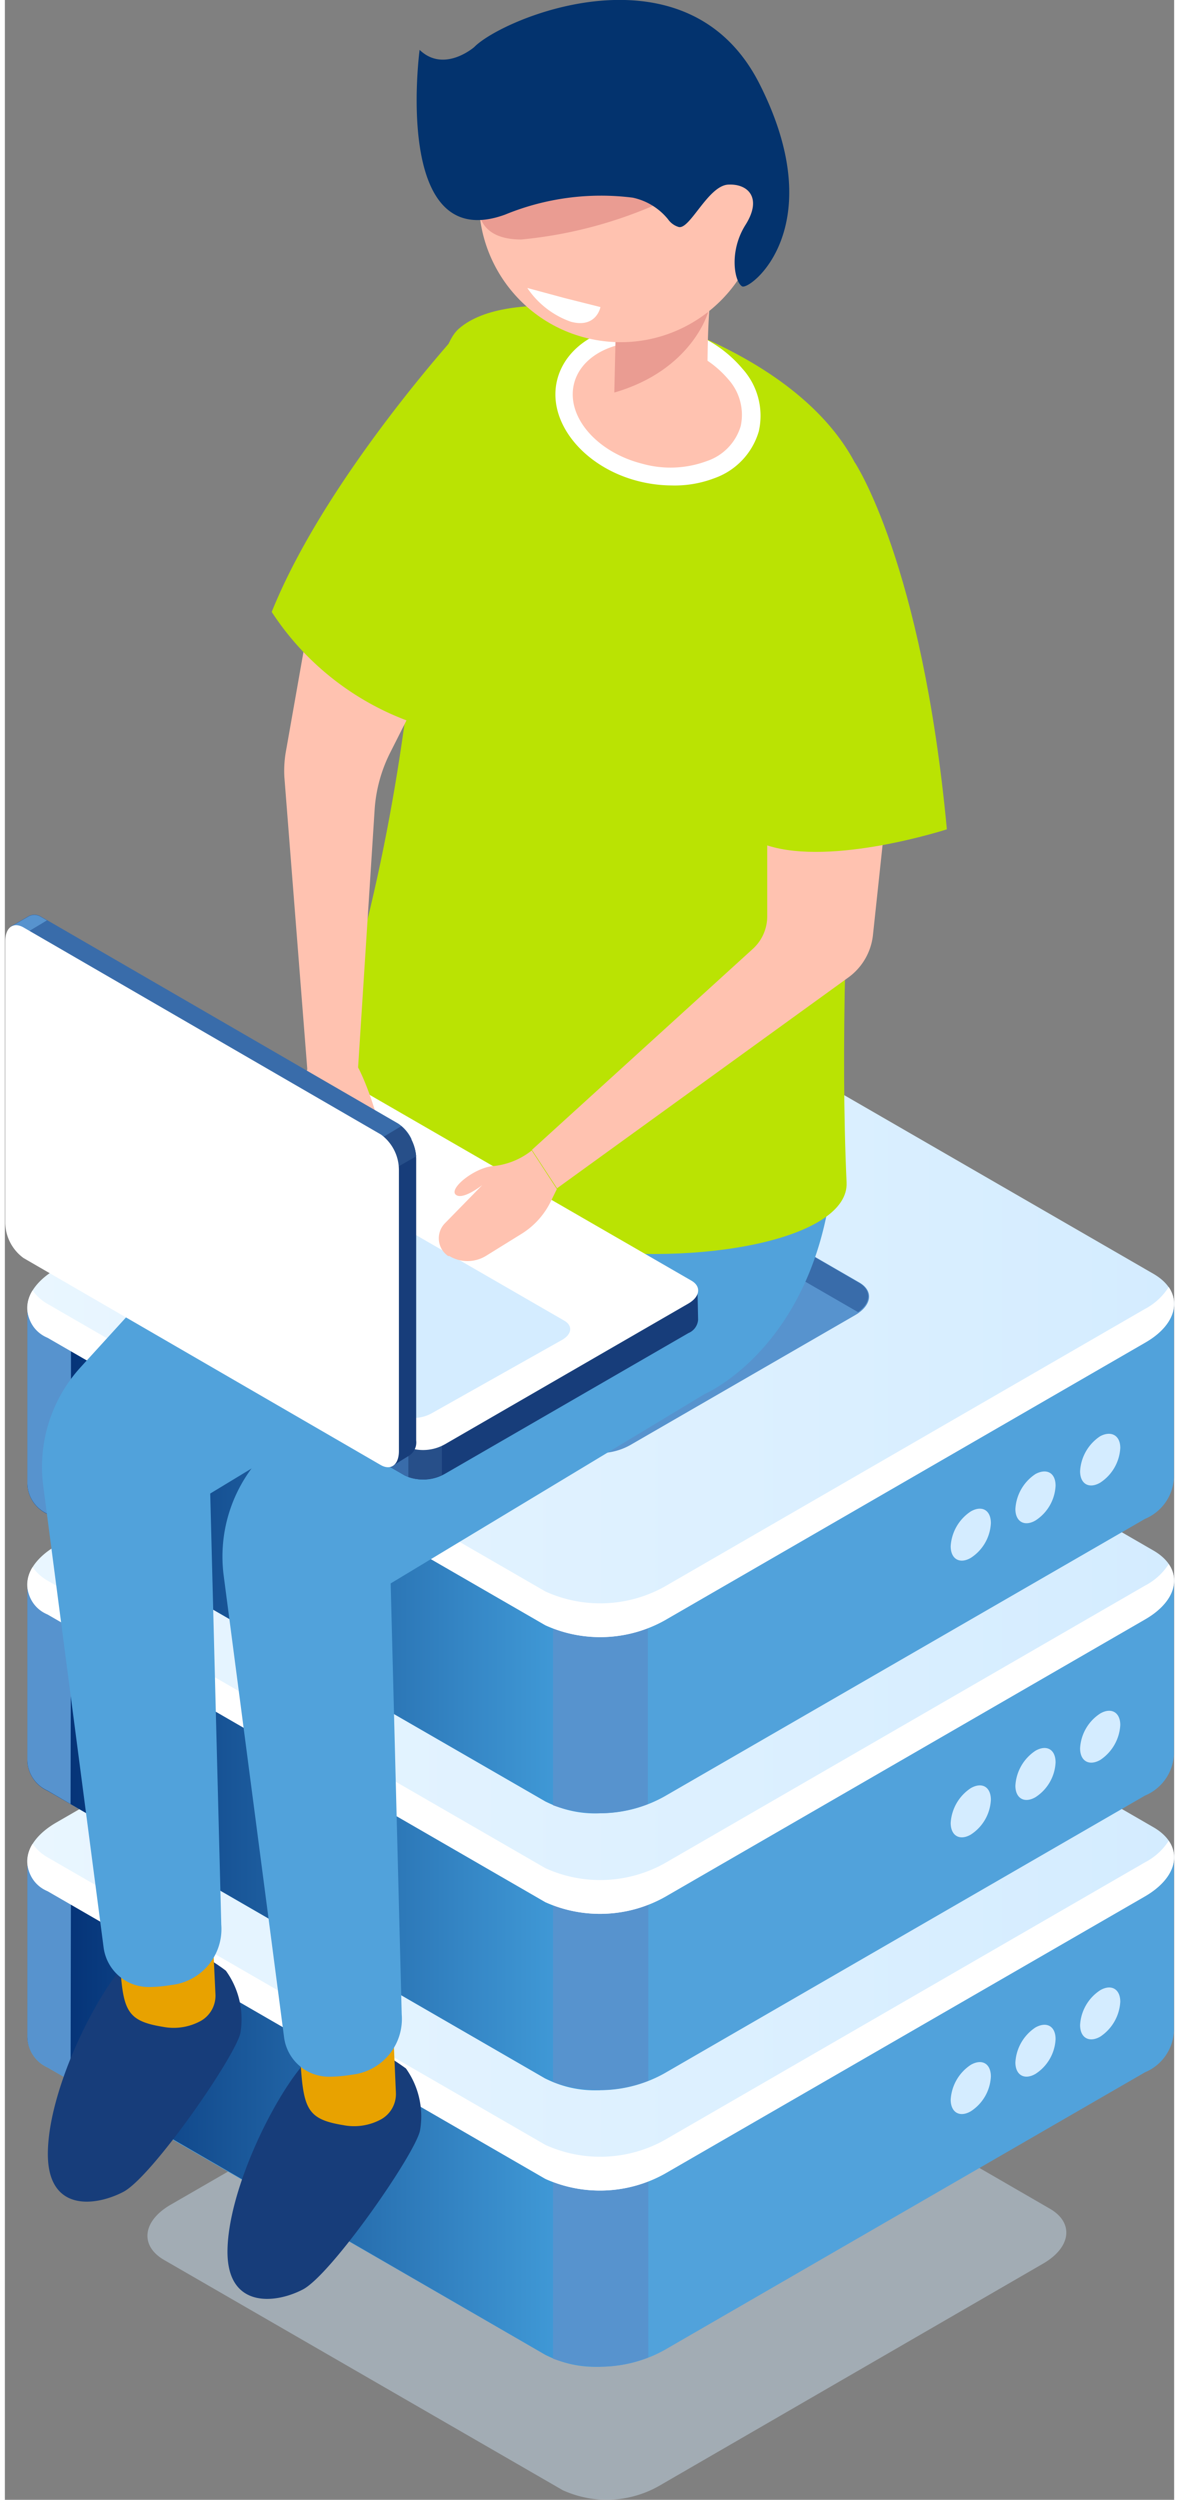
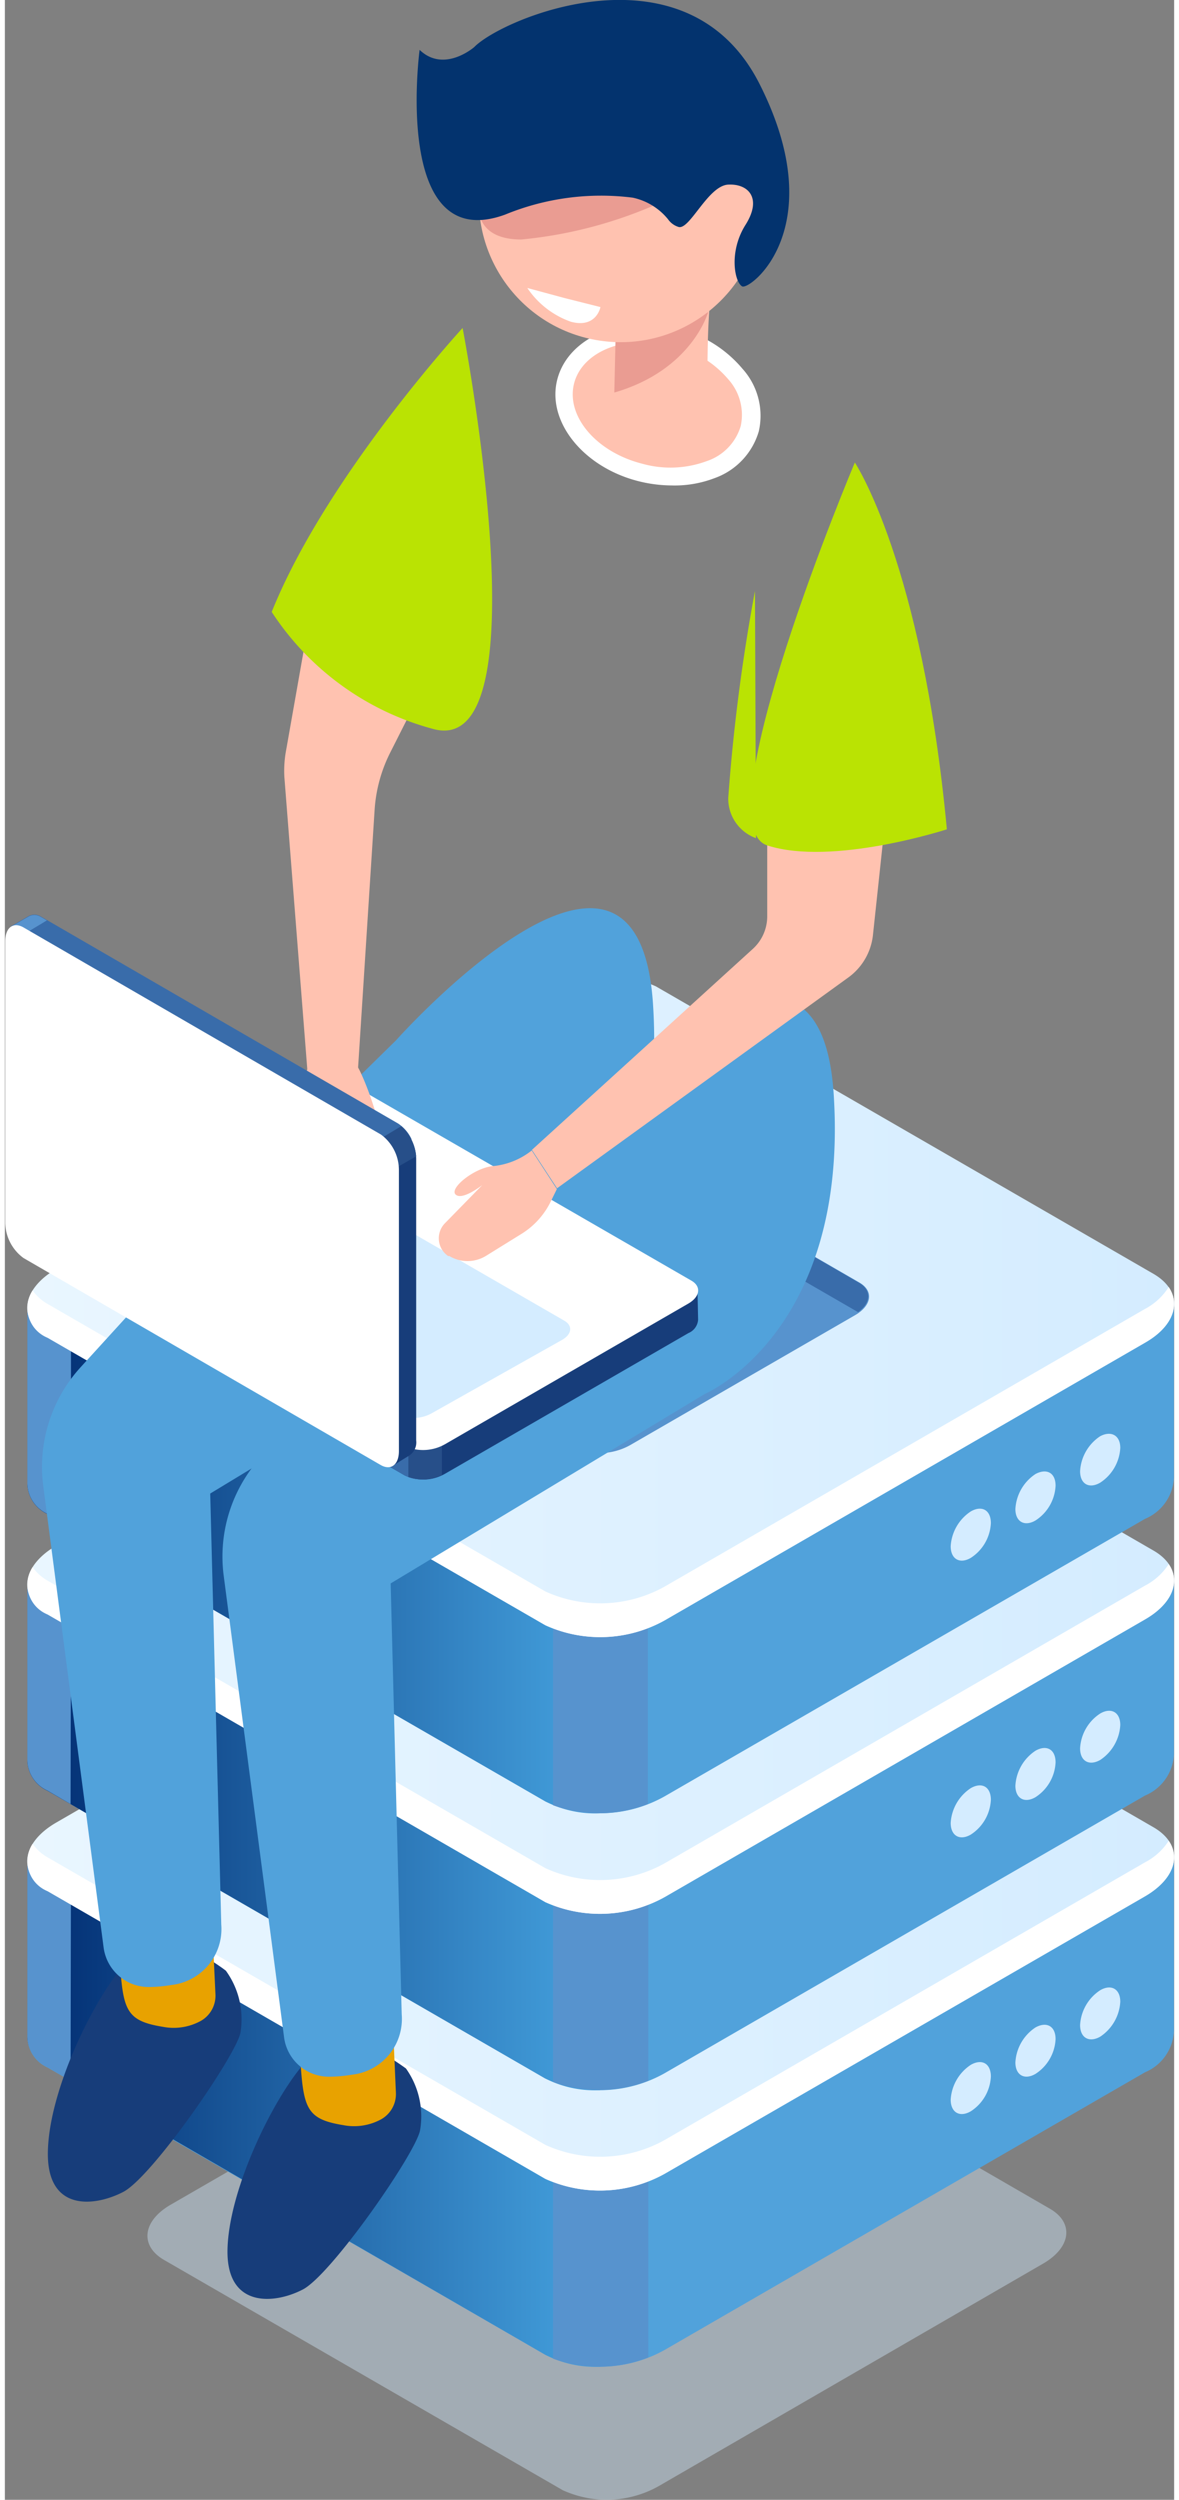
<svg xmlns="http://www.w3.org/2000/svg" xmlns:xlink="http://www.w3.org/1999/xlink" height="125" viewBox="0 0 58.19 124.31" width="59">
  <rect x="0" y="0" width="58.19" height="124.31" fill="#808080" stroke="none" />
  <linearGradient id="a" gradientUnits="userSpaceOnUse" x1="1.11" x2="29.65" y1="102.86" y2="102.86">
    <stop offset="0" stop-color="#002b70" />
    <stop offset="1" stop-color="#45a2df" />
  </linearGradient>
  <linearGradient id="b" gradientUnits="userSpaceOnUse" x1="1.11" x2="58.19" y1="92.46" y2="92.46">
    <stop offset="0" stop-color="#e9f6ff" />
    <stop offset="1" stop-color="#d4ecff" />
  </linearGradient>
  <linearGradient id="c" x1="1.11" x2="29.65" xlink:href="#a" y1="89.1" y2="89.1" />
  <linearGradient id="d" x1="1.11" x2="58.19" xlink:href="#b" y1="78.7" y2="78.7" />
  <linearGradient id="e" x1="1.11" x2="29.65" xlink:href="#a" y1="75.34" y2="75.34" />
  <linearGradient id="f" x1="1.11" x2="58.19" xlink:href="#b" y1="64.94" y2="64.94" />
  <path d="m27.76 123.83-19.84-11.45c-1.22-.71-1.07-1.94.34-2.75l19.16-11.06a5.3 5.3 0 0 1 4.75-.2l19.83 11.46c1.22.7 1.07 1.93-.34 2.74l-19.14 11.07a5.28 5.28 0 0 1 -4.76.19z" fill="#c4d9e8" opacity=".5" />
  <path d="m58.18 101v-8.54h-19.18l-6.6-3.83a6.59 6.59 0 0 0 -5.93.24l-6.18 3.57h-19.17v8.79a1.7 1.7 0 0 0 1 1.58l24.78 14.29a6.59 6.59 0 0 0 5.93-.24l23.91-13.81a2.34 2.34 0 0 0 1.44-2.05z" fill="#51a2db" />
  <path d="m29.65 88a7 7 0 0 0 -3.18.83l-6.18 3.57h-19.17v8.79a1.7 1.7 0 0 0 1 1.58l24.78 14.33a5.42 5.42 0 0 0 2.75.59z" fill="url(#a)" />
  <path d="m3.29 92.43h-2.17v8.79a1.7 1.7 0 0 0 1 1.58l1.15.67z" fill="#5793ce" />
  <path d="m27.28 117.29a6.74 6.74 0 0 0 4.74-.06v-10h-4.74z" fill="#5793ce" />
  <path d="m26.9 108.35-24.76-14.3c-1.52-.88-1.33-2.41.42-3.42l23.91-13.81a6.63 6.63 0 0 1 5.93-.25l24.77 14.3c1.51.88 1.32 2.41-.43 3.43l-23.91 13.8a6.63 6.63 0 0 1 -5.93.25z" fill="url(#b)" />
  <path d="m56.74 92.61-23.91 13.81a6.59 6.59 0 0 1 -5.93.24l-24.76-14.29a2.32 2.32 0 0 1 -.76-.68 1.6 1.6 0 0 0 .76 2.36l24.76 14.3a6.63 6.63 0 0 0 5.93-.25l23.91-13.8c1.36-.79 1.78-1.89 1.18-2.76a3.11 3.11 0 0 1 -1.18 1.07z" fill="#fff" />
  <g fill="#d4ecff">
    <path d="m49.07 103.26a2.18 2.18 0 0 1 -1 1.73c-.55.32-1 .06-1-.58a2.23 2.23 0 0 1 1-1.73c.56-.32 1-.06 1 .58z" />
    <path d="m52.29 101.4a2.18 2.18 0 0 1 -1 1.73c-.55.32-1 .06-1-.57a2.23 2.23 0 0 1 1-1.74c.56-.31 1-.06 1 .58z" />
    <path d="m55.51 99.54a2.23 2.23 0 0 1 -1 1.74c-.55.31-1 .06-1-.58a2.21 2.21 0 0 1 1-1.73c.55-.32 1-.06 1 .57z" />
  </g>
  <path d="m28.36 99.48-11.58-6.69c-.72-.41-.63-1.13.19-1.6l11.19-6.46a3.11 3.11 0 0 1 2.78-.12l11.59 6.69c.71.42.62 1.13-.2 1.61l-11.19 6.46a3.11 3.11 0 0 1 -2.78.11z" fill="#5793ce" />
  <path d="m29.47 93.88-1.6-.88c-.1 0-.09-.15 0-.22l1.55-.89a.43.43 0 0 1 .38 0l1.6.93c.1.06.09.15 0 .22l-1.54.89a.42.42 0 0 1 -.39-.05z" fill="#d4ecff" />
  <path d="m16.78 92.79a.91.91 0 0 1 .22-.09l11.19-6.46a3.08 3.08 0 0 1 2.78-.12l11.55 6.67c.66-.47.69-1.11 0-1.49l-11.58-6.69a3.11 3.11 0 0 0 -2.78.12l-11.16 6.46c-.85.47-.94 1.19-.22 1.6z" fill="#396caa" />
  <path d="m58.18 87.24v-8.54h-19.18l-6.6-3.83a6.59 6.59 0 0 0 -5.93.24l-6.18 3.57h-19.17v8.79a1.7 1.7 0 0 0 1 1.58l24.76 14.3a6.59 6.59 0 0 0 5.93-.24l23.93-13.82a2.34 2.34 0 0 0 1.44-2.05z" fill="#51a2db" />
  <path d="m29.65 74.28a6.72 6.72 0 0 0 -3.18.83l-6.18 3.57h-19.17v8.79a1.7 1.7 0 0 0 1 1.58l24.76 14.3a5.42 5.42 0 0 0 2.75.59z" fill="url(#c)" />
  <path d="m3.29 78.67h-2.17v8.79a1.7 1.7 0 0 0 1 1.58l1.15.67z" fill="#5793ce" />
  <path d="m27.28 103.53a6.74 6.74 0 0 0 4.74-.06v-10h-4.74z" fill="#5793ce" />
  <path d="m26.9 94.59-24.76-14.3c-1.52-.88-1.33-2.41.42-3.43l23.91-13.8a6.63 6.63 0 0 1 5.93-.25l24.77 14.3c1.51.88 1.32 2.41-.43 3.42l-23.91 13.81a6.63 6.63 0 0 1 -5.93.25z" fill="url(#d)" />
  <path d="m56.74 78.85-23.91 13.81a6.59 6.59 0 0 1 -5.93.24l-24.76-14.29a2.32 2.32 0 0 1 -.76-.68 1.6 1.6 0 0 0 .76 2.36l24.76 14.3a6.63 6.63 0 0 0 5.93-.25l23.91-13.81c1.36-.78 1.78-1.88 1.18-2.75a3.11 3.11 0 0 1 -1.18 1.07z" fill="#fff" />
  <path d="m49.07 89.5a2.18 2.18 0 0 1 -1 1.73c-.55.32-1 .06-1-.58a2.23 2.23 0 0 1 1-1.73c.56-.32 1-.06 1 .58z" fill="#d4ecff" />
  <path d="m52.29 87.64a2.18 2.18 0 0 1 -1 1.73c-.55.32-1 .06-1-.57a2.23 2.23 0 0 1 1-1.74c.56-.32 1-.06 1 .58z" fill="#d4ecff" />
  <path d="m55.51 85.78a2.23 2.23 0 0 1 -1 1.74c-.55.31-1 .06-1-.58a2.2 2.2 0 0 1 1-1.73c.55-.32 1-.06 1 .57z" fill="#d4ecff" />
  <path d="m28.36 85.72-11.58-6.72c-.72-.41-.63-1.13.19-1.6l11.19-6.4a3.08 3.08 0 0 1 2.78-.12l11.59 6.69c.71.41.62 1.13-.2 1.61l-11.19 6.43a3.11 3.11 0 0 1 -2.78.11z" fill="#5793ce" />
  <path d="m29.47 80.12-1.6-.93c-.1 0-.09-.15 0-.22l1.55-.89a.43.43 0 0 1 .38 0l1.6.93c.1.06.09.15 0 .22l-1.54.89a.42.42 0 0 1 -.39 0z" fill="#d4ecff" />
  <path d="m16.78 79a.91.91 0 0 1 .16-.11l11.19-6.46a3.08 3.08 0 0 1 2.78-.12l11.58 6.69c.66-.47.69-1.11 0-1.49l-11.55-6.66a3.08 3.08 0 0 0 -2.78.12l-11.16 6.46c-.85.47-.94 1.19-.22 1.57z" fill="#396caa" />
  <path d="m58.18 73.48v-8.54h-19.18l-6.6-3.83a6.59 6.59 0 0 0 -5.93.24l-6.18 3.57h-19.17v8.78a1.7 1.7 0 0 0 1 1.59l24.78 14.29a6.56 6.56 0 0 0 5.93-.25l23.91-13.8a2.34 2.34 0 0 0 1.44-2.05z" fill="#51a2db" />
  <path d="m29.65 60.52a6.72 6.72 0 0 0 -3.18.83l-6.18 3.57h-19.17v8.78a1.7 1.7 0 0 0 1 1.59l24.78 14.29a5.42 5.42 0 0 0 2.75.59z" fill="url(#e)" />
  <path d="m3.29 64.91h-2.17v8.78a1.7 1.7 0 0 0 1 1.59l1.17.72z" fill="#5793ce" />
  <path d="m27.28 89.77a6.74 6.74 0 0 0 4.72-.06v-10h-4.72z" fill="#5793ce" />
  <path d="m26.9 80.82-24.76-14.29c-1.52-.88-1.33-2.41.42-3.43l23.91-13.8a6.63 6.63 0 0 1 5.93-.25l24.77 14.3c1.51.88 1.32 2.41-.43 3.42l-23.91 13.81a6.59 6.59 0 0 1 -5.93.24z" fill="url(#f)" />
  <path d="m56.74 65.09-23.91 13.81a6.59 6.59 0 0 1 -5.93.24l-24.76-14.29a2.32 2.32 0 0 1 -.76-.68 1.6 1.6 0 0 0 .76 2.36l24.76 14.29a6.59 6.59 0 0 0 5.93-.24l23.91-13.81c1.36-.77 1.78-1.88 1.18-2.77a3.11 3.11 0 0 1 -1.18 1.09z" fill="#fff" />
  <path d="m49.07 75.74a2.18 2.18 0 0 1 -1 1.73c-.55.32-1 .06-1-.58a2.23 2.23 0 0 1 1-1.73c.56-.32 1-.06 1 .58z" fill="#d4ecff" />
  <path d="m52.29 73.88a2.18 2.18 0 0 1 -1 1.73c-.55.32-1 .06-1-.57a2.23 2.23 0 0 1 1-1.74c.56-.3 1-.06 1 .58z" fill="#d4ecff" />
  <path d="m55.51 72a2.2 2.2 0 0 1 -1 1.73c-.55.32-1 .07-1-.57a2.23 2.23 0 0 1 1-1.74c.55-.29 1-.04 1 .58z" fill="#d4ecff" />
  <path d="m28.36 72-11.58-6.73c-.72-.41-.63-1.13.19-1.6l11.19-6.46a3.08 3.08 0 0 1 2.78-.12l11.59 6.69c.71.41.62 1.13-.2 1.61l-11.19 6.46a3.11 3.11 0 0 1 -2.78.15z" fill="#5793ce" />
  <path d="m29.47 66.36-1.6-.93c-.1-.05-.09-.15 0-.22l1.55-.89a.43.43 0 0 1 .38 0l1.6.93c.1 0 .09.15 0 .22l-1.54.89a.42.42 0 0 1 -.39 0z" fill="#d4ecff" />
  <path d="m16.78 65.27.16-.12 11.19-6.46a3.11 3.11 0 0 1 2.78-.11l11.55 6.67c.66-.47.69-1.11 0-1.49l-11.52-6.67a3.08 3.08 0 0 0 -2.78.12l-11.16 6.46c-.85.47-.94 1.19-.22 1.6z" fill="#396caa" />
  <path d="m18.81 102.11s-2.45-1.24-4 .6-3.66 6.2-3.73 9.14 2.33 2.74 3.75 2 5.58-6.72 5.83-7.9a4.1 4.1 0 0 0 -.7-3.09 13.92 13.92 0 0 0 -1.15-.75z" fill="#173d7a" />
  <path d="m19.35 101.52.11 2.54a1.44 1.44 0 0 1 -.72 1.32 2.81 2.81 0 0 1 -1.89.3c-1.85-.3-2-.83-2.15-3.37s4.65-.79 4.65-.79z" fill="#e8a200" />
  <path d="m9.83 97.22s-2.46-1.24-4 .61-3.63 6.17-3.69 9.17 2.32 2.74 3.75 2 5.57-6.72 5.83-7.9a4.1 4.1 0 0 0 -.72-3.1c-.38-.3-1.17-.78-1.17-.78z" fill="#173d7a" />
  <path d="m10.36 96.63.12 2.54a1.44 1.44 0 0 1 -.72 1.32 2.81 2.81 0 0 1 -1.89.3c-1.85-.3-2-.83-2.15-3.37s4.64-.79 4.64-.79z" fill="#e8a200" />
  <path d="m32.26 50c-.72-11.82-12.8 1.74-12.8 1.74l-8.26 8.1-7.44 8.16a7.35 7.35 0 0 0 -1.85 5.89l3 22.92a2.26 2.26 0 0 0 2.26 2 6.79 6.79 0 0 0 1.11-.1 2.8 2.8 0 0 0 2.49-3l-.55-21.44 15.64-9.47s7.14-3.03 6.4-14.8z" fill="#51a2db" />
  <path d="m41.25 54.45c-.73-11.82-12.8 1.74-12.8 1.74l-8.27 8.1-7.44 8.17a7.35 7.35 0 0 0 -1.85 5.89l3 22.92a2.25 2.25 0 0 0 2.26 2 6.91 6.91 0 0 0 1.12-.1 2.79 2.79 0 0 0 2.48-3l-.55-21.43 15.63-9.42s7.17-3.05 6.42-14.87z" fill="#51a2db" />
-   <path d="m34.1 16.51c9.16 3.8 9 9.21 9 9.21s-1.82 19.83-1.21 33.08c.26 5.54-29.42 6-25-8.81 5.22-17.42 3.27-31.53 5.71-33.65s9.14-.81 11.5.17z" fill="#bae303" />
  <path d="m37.05 21.31c-.48 1.86-2.92 2.84-5.44 2.19s-4.18-2.69-3.71-4.5 2.92-2.83 5.44-2.18 4.19 2.63 3.71 4.49z" fill="#ffc2b0" />
  <path d="m33.17 24.14a6.9 6.9 0 0 1 -1.67-.22c-2.75-.71-4.56-3-4-5.08s3.22-3.21 6-2.5a6.12 6.12 0 0 1 3.21 2 3.49 3.49 0 0 1 .81 3.11 3.52 3.52 0 0 1 -2.21 2.33 5.55 5.55 0 0 1 -2.14.36zm-1.39-7.14c-1.7 0-3.12.79-3.45 2.06-.42 1.63 1.1 3.42 3.39 4a5.2 5.2 0 0 0 3.21-.13 2.63 2.63 0 0 0 1.69-1.74 2.64 2.64 0 0 0 -.62-2.33 5.14 5.14 0 0 0 -2.75-1.67 5.67 5.67 0 0 0 -1.47-.19z" fill="#fff" />
  <path d="m30.43 16.1a22.35 22.35 0 0 1 -.08 3.27c-.05.91 3.15 1.76 4 .93s.5-1.68.7-4.78-4.62.58-4.62.58z" fill="#ffc2b0" />
  <path d="m35 15.52s-.79 2.88-4.67 4l.06-2.62z" fill="#ea9c92" />
  <circle cx="30.65" cy="9.97" fill="#ffc2b0" r="7.05" transform="matrix(.173 -.985 .985 .173 15.52 38.43)" />
  <path d="m32.27 10.23a21.86 21.86 0 0 1 -6.57 1.68c-2.68 0-2.09-2.23-2.09-2.23l8-1.15z" fill="#ea9c92" />
  <path d="m24.9 10.67a12.56 12.56 0 0 1 6.35-.84 3.09 3.09 0 0 1 1.75 1.07 1 1 0 0 0 .54.39c.56.12 1.46-2.06 2.46-2.11s1.7.67.86 2-.55 2.84-.17 3.06 4.48-2.92.87-10.06-12.78-3.29-14.2-1.84c0 0-1.5 1.31-2.72.14 0 0-1.37 10.25 4.26 8.19z" fill="#03336e" />
  <path d="m37.94 40.21v5.36a2.19 2.19 0 0 1 -.71 1.61l-11 10 1.25 1.91 14.52-10.5a3 3 0 0 0 1.2-2.08l1-9.35z" fill="#ffc2b0" />
  <path d="m42.3 23s3.34 5 4.58 18.24c0 0-5.7 1.85-8.94.8s4.36-19.04 4.36-19.04z" fill="#bae303" />
  <path d="m37.33 29.39a92.28 92.28 0 0 0 -1.33 10.29 2.09 2.09 0 0 0 1.38 2z" fill="#bae303" />
  <path d="m34.47 64.19-2.47-.32-15.67-9.07a2.22 2.22 0 0 0 -2 .08l-11.1 6.43-1.47-.2v1.47a.57.57 0 0 0 .34.51l17.8 10.28a2.18 2.18 0 0 0 2-.08l12.12-7a.78.78 0 0 0 .48-.66z" fill="#173d7a" />
  <path d="m22.67 58.46-1.12-.64h-12.27l-6 3.49-1.47-.2v1.47a.57.57 0 0 0 .34.51l17.75 10.28a1.85 1.85 0 0 0 1 .19z" fill="#396caa" />
  <path d="m2.41 61.2-.65-.09v1.47a.57.57 0 0 0 .34.51l.31.18z" fill="#5793ce" />
  <path d="m20.08 73.45a2.21 2.21 0 0 0 1.67-.1v-2.49h-1.67z" fill="#274f89" />
  <path d="m19.9 71.91-17.8-10.28c-.5-.29-.44-.8.14-1.14l12.12-7a2.15 2.15 0 0 1 2-.08l17.8 10.27c.51.29.44.8-.14 1.14l-12.12 7a2.21 2.21 0 0 1 -2 .09z" fill="#fff" />
  <path d="m19.6 70.35-14.8-8.55c-.42-.24-.37-.66.12-.94l6.49-3.65a1.83 1.83 0 0 1 1.64-.07l14.8 8.54c.42.25.37.67-.12.95l-6.49 3.65a1.83 1.83 0 0 1 -1.64.07z" fill="#d4ecff" />
  <path d="m15.05 53.16-.18 1.23a9 9 0 0 0 .13 3.15l.22 1.08a1.53 1.53 0 0 0 1.22 1.2.84.84 0 0 0 1-.74l.3-2.62s.67.88 1 .88-.36-2.63-1.09-4.12-2.6-.06-2.6-.06z" fill="#ffc2b0" />
  <path d="m21.09 33.64-1.91 3.78a7.35 7.35 0 0 0 -.78 2.87l-.83 12.93-2.52-.06-1.14-14.52a5.57 5.57 0 0 1 .09-1.35l1.3-7.36z" fill="#ffc2b0" />
  <path d="m19.3 72.89-1.49-1.89-15.7-9.14a2.22 2.22 0 0 1 -.91-1.75v-12.85l-.9-1.18.85-.49a.59.59 0 0 1 .62 0l17.79 10.3a2.19 2.19 0 0 1 .91 1.74v14a.78.78 0 0 1 -.33.74z" fill="#173d7a" />
  <path d="m8.44 65.52-1.11-.64-6.12-10.64v-7l-.9-1.18.85-.49a.59.59 0 0 1 .62 0l17.79 10.3a1.86 1.86 0 0 1 .67.78z" fill="#396caa" />
  <path d="m.71 46.6-.4-.52.85-.49a.59.59 0 0 1 .62 0l.31.18z" fill="#5793ce" />
  <path d="m19.73 56a2.32 2.32 0 0 1 .74 1.5l-1.74 1-.83-1.4z" fill="#274f89" />
  <path d="m18.72 56.42-17.79-10.3c-.51-.29-.91 0-.91.69v14a2.21 2.21 0 0 0 .91 1.75l17.77 10.29c.5.29.91 0 .91-.69v-14a2.19 2.19 0 0 0 -.89-1.74z" fill="#fff" />
  <path d="m27.47 59.13-.29.59a3.9 3.9 0 0 1 -1.49 1.65l-1.76 1.09a1.76 1.76 0 0 1 -1.81 0h-.06a1.07 1.07 0 0 1 -.15-1.64l1.85-1.89s-1 .79-1.33.47 1-1.38 1.94-1.42a3.66 3.66 0 0 0 1.85-.77z" fill="#ffc2b0" />
  <path d="m22.78 16.31s-6.78 7.36-9.5 14.12a13.86 13.86 0 0 0 8 5.81c5.65 1.64 1.5-19.93 1.5-19.93z" fill="#bae303" />
  <path d="m20 35.8 1.1-10.6-2.6 9.93a13.65 13.65 0 0 0 1.5.67z" fill="#bae303" />
  <path d="m27.85 14.82-1.85-.5a4.36 4.36 0 0 0 2.17 1.68c1.27.34 1.47-.73 1.47-.73z" fill="#fff" />
</svg>